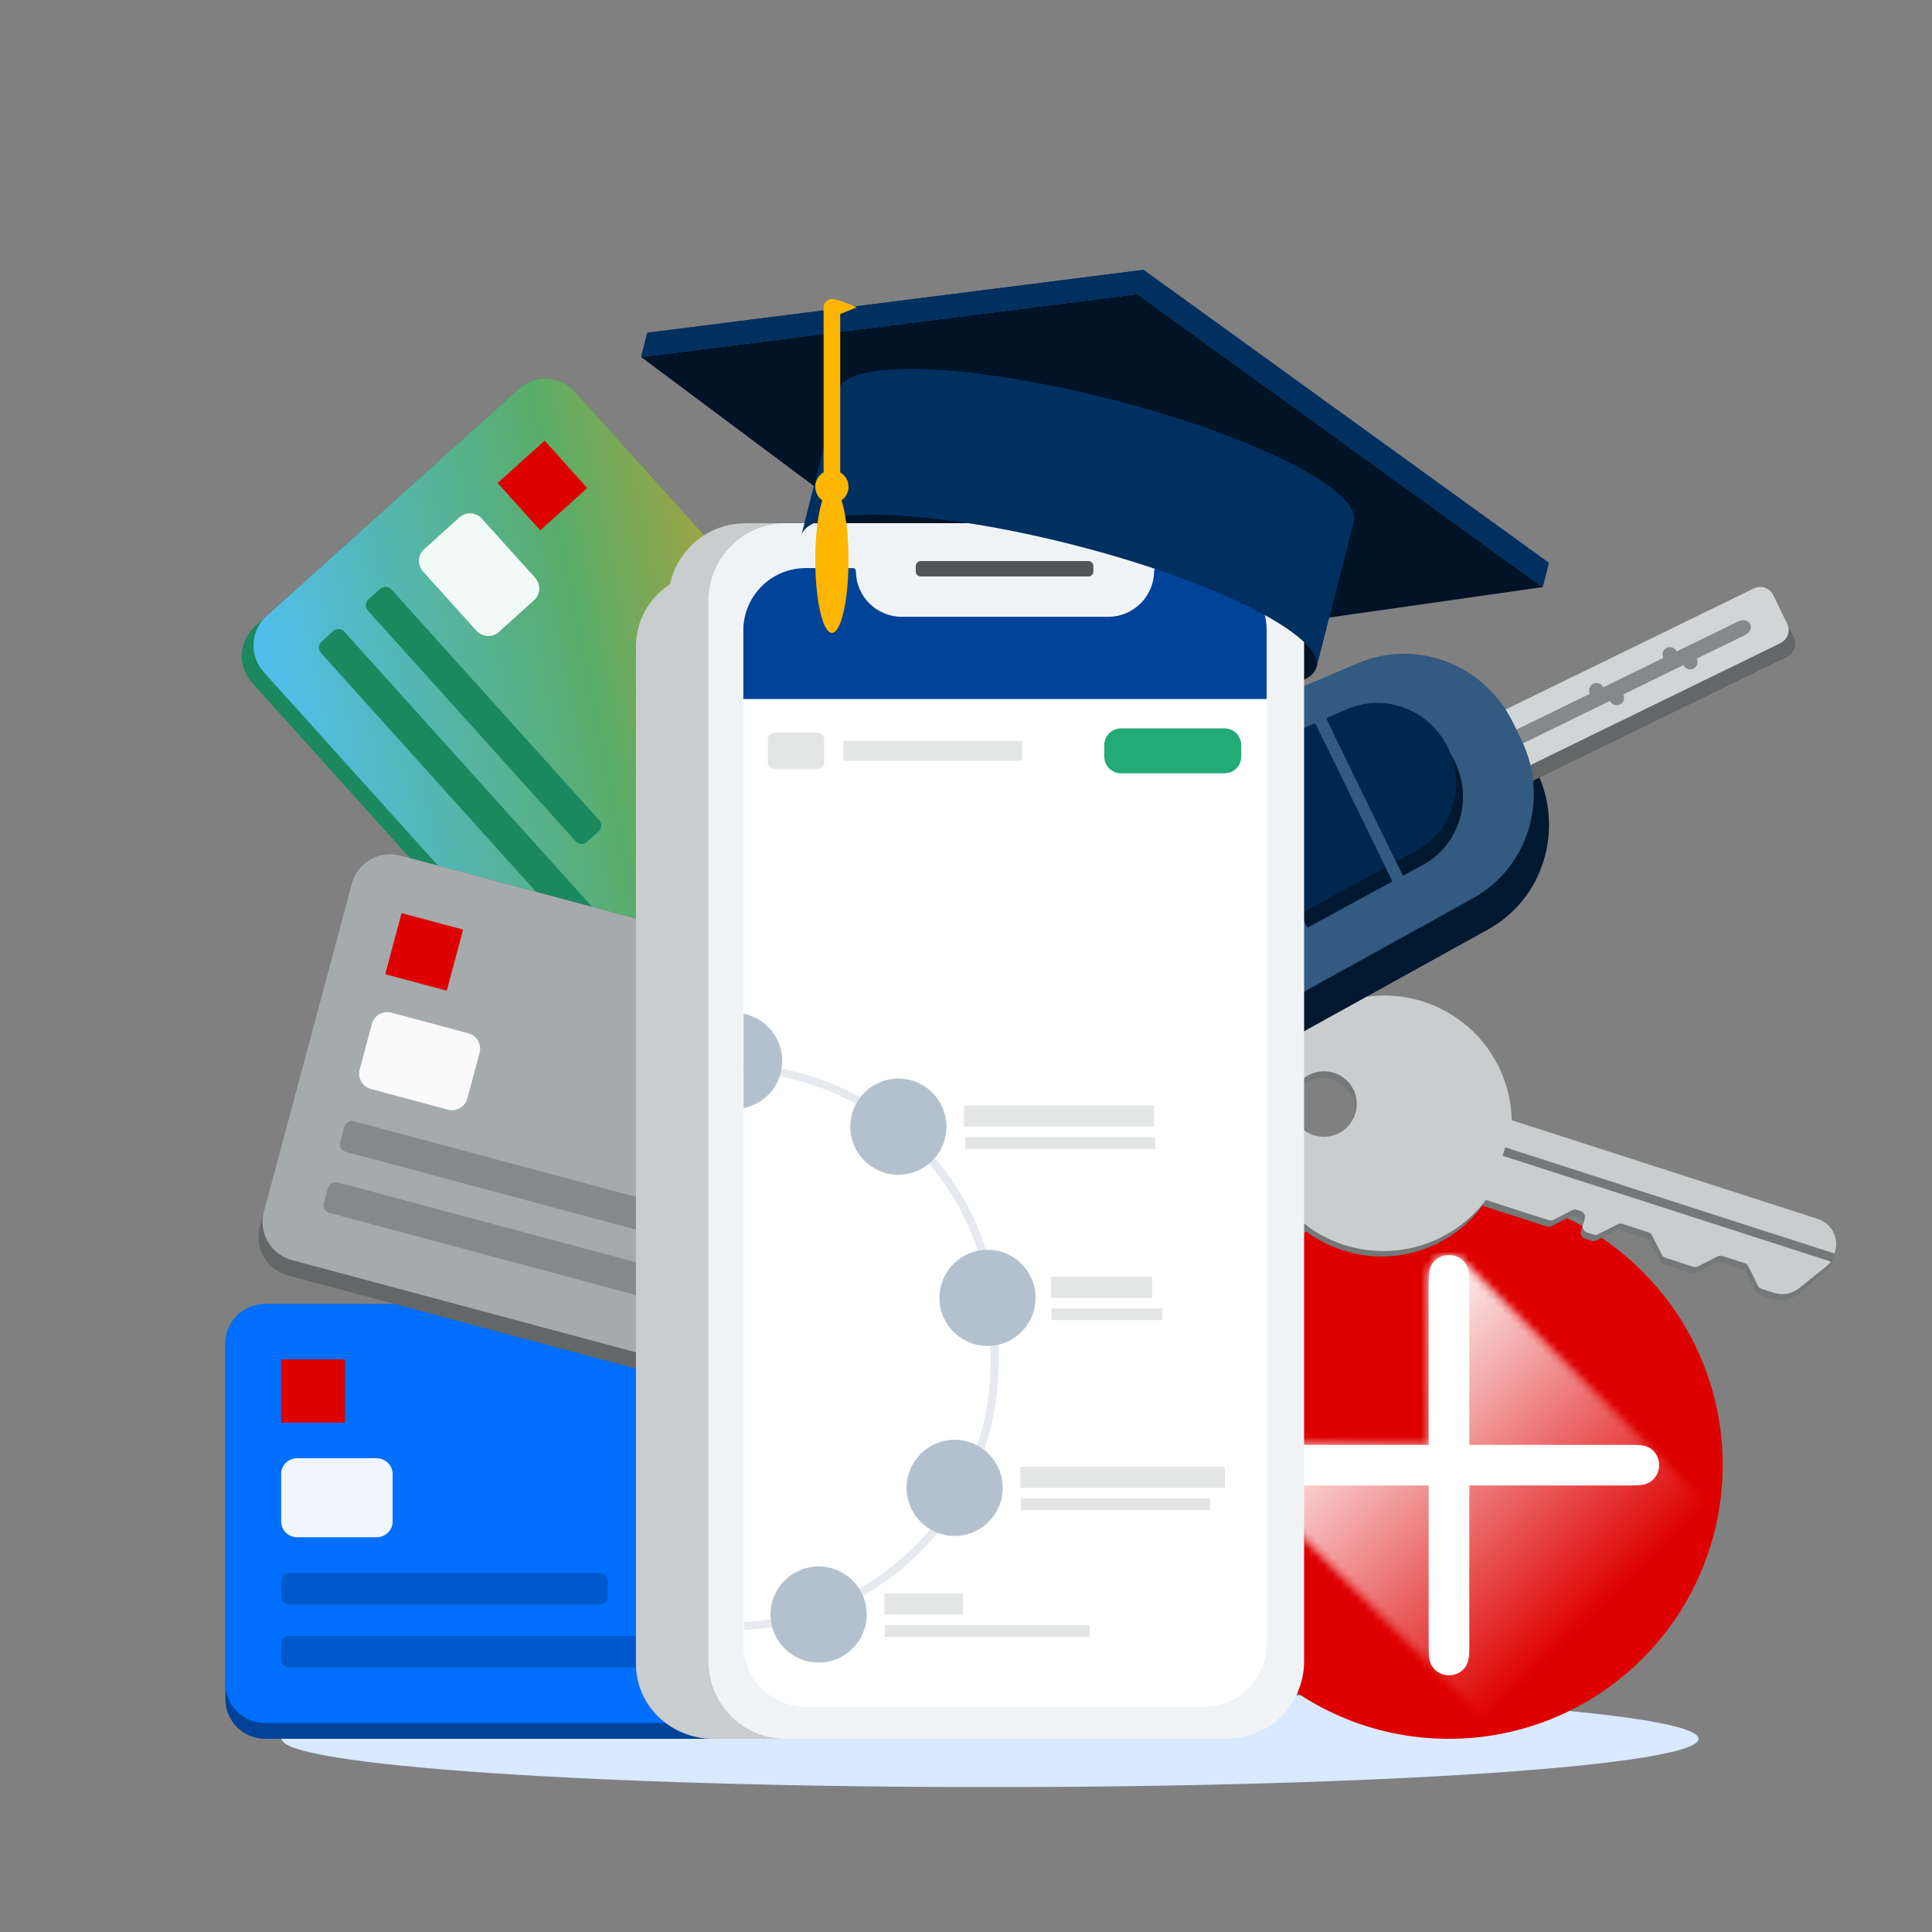
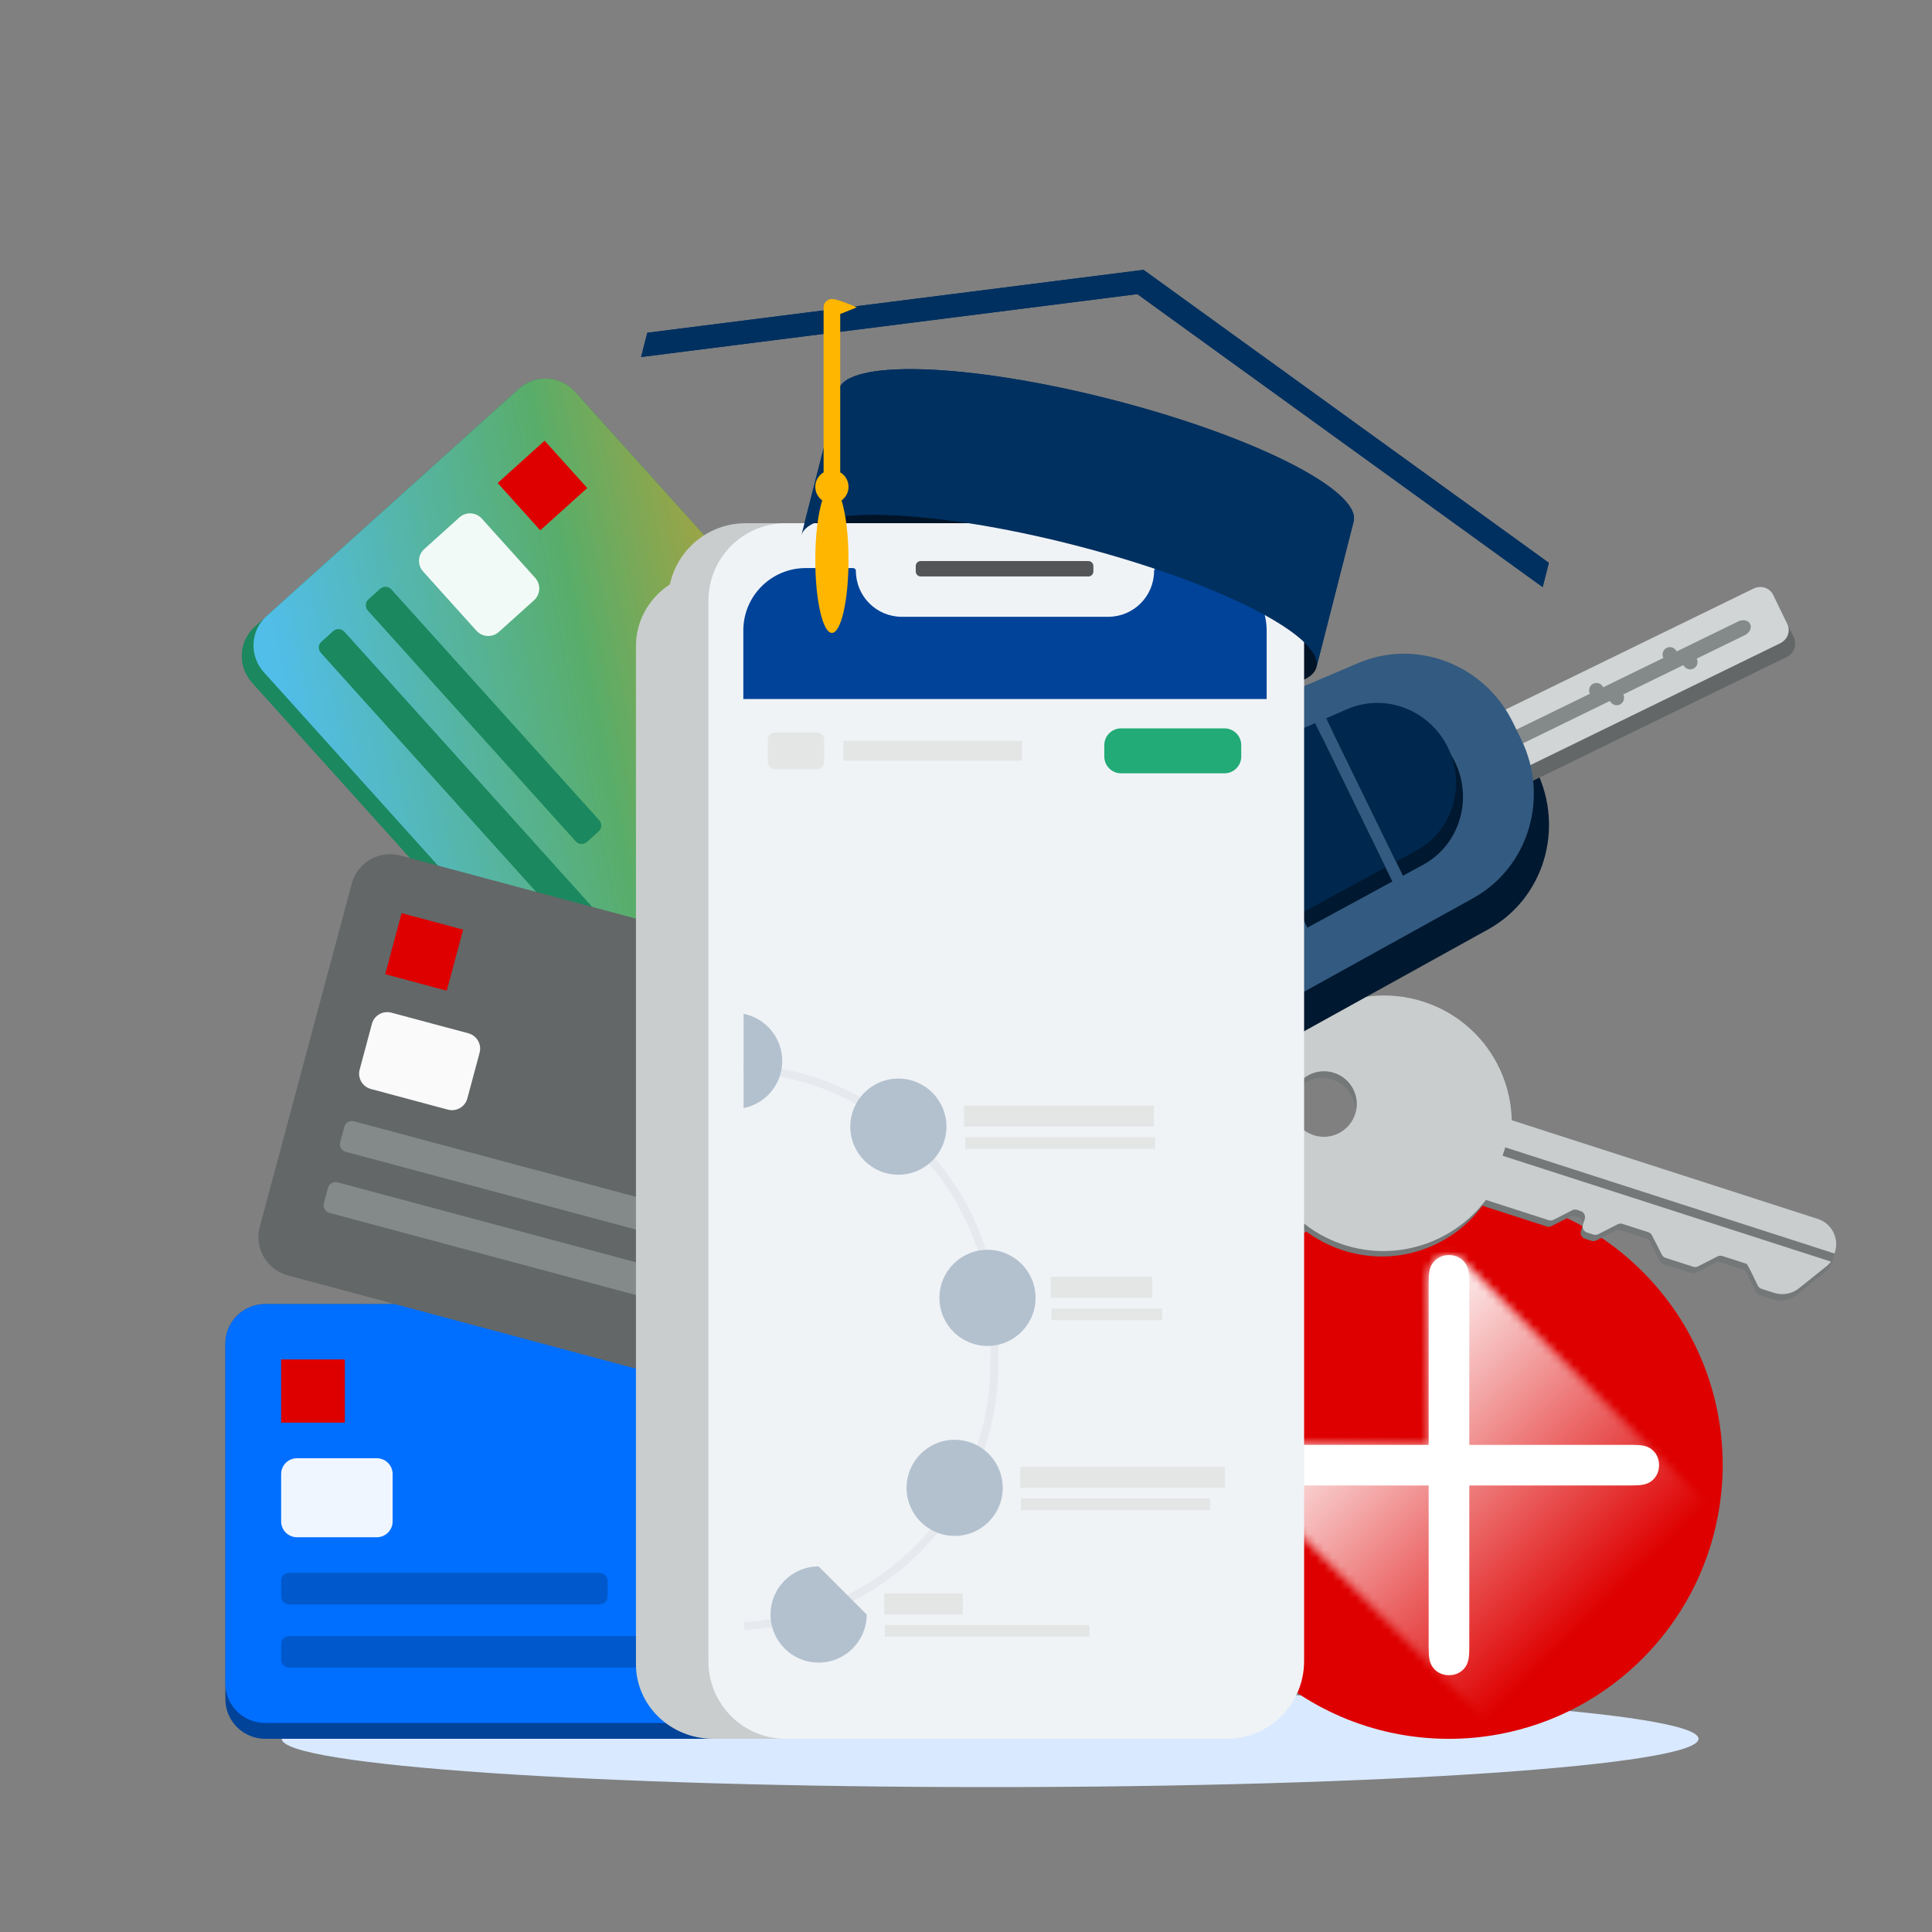
<svg xmlns="http://www.w3.org/2000/svg" width="240" height="240" viewBox="0 0 240 240" fill="none">
  <rect x="0" y="0" width="240" height="240" fill="#808080" stroke="none" />
  <path fill-rule="evenodd" clip-rule="evenodd" d="M211 216C211 219.309 171.599 222 123 222C74.401 222 35 219.309 35 216C35 212.691 74.401 210 123 210C171.599 210 211 212.691 211 216Z" fill="#D9E9FF" />
  <path d="M180.169 148C161.392 147.907 146.094 163.057 146 181.834C145.907 200.612 161.057 215.91 179.83 216.004C182.024 216.017 184.173 215.812 186.255 215.423C200.006 212.863 210.854 202.029 213.414 188.255C213.78 186.28 213.986 184.251 213.999 182.174C214.093 163.396 198.948 148.099 180.169 148.005" fill="#DE0000" />
  <path d="M205.02 179.927C204.462 179.592 203.979 179.485 202.572 179.485H182.521V159.438C182.521 158.031 182.409 157.548 182.074 156.99C181.627 156.32 180.885 155.913 179.996 155.913C179.107 155.913 178.366 156.32 177.919 156.99C177.584 157.544 177.472 158.026 177.472 159.438V179.485H157.425C156.014 179.485 155.536 179.597 154.977 179.927C154.307 180.374 153.9 181.116 153.9 182.005C153.9 182.894 154.307 183.635 154.977 184.082C155.531 184.417 156.014 184.529 157.425 184.529H177.472V204.576C177.472 205.988 177.584 206.465 177.919 207.024C178.366 207.69 179.107 208.101 179.996 208.101C180.885 208.101 181.627 207.694 182.074 207.024C182.409 206.465 182.521 205.988 182.521 204.576V184.529H202.572C203.979 184.529 204.462 184.417 205.02 184.082C205.686 183.635 206.097 182.894 206.097 182.005C206.097 181.116 205.69 180.374 205.02 179.927Z" fill="white" />
  <mask id="mask0_1374_2318" style="mask-type:luminance" maskUnits="userSpaceOnUse" x="153" y="155" width="61" height="61">
    <path d="M177.927 156.986C177.592 157.54 177.48 158.022 177.48 159.434V179.48H157.434C156.026 179.48 155.544 179.592 154.985 179.923C154.315 180.369 153.909 181.111 153.909 182C153.909 182.711 154.168 183.327 154.615 183.774C154.726 183.886 185.446 214.606 186.259 215.419C200.011 212.859 210.863 202.025 213.419 188.251C212.32 187.152 181.801 156.637 181.725 156.561C181.282 156.146 180.684 155.904 180.004 155.904C179.115 155.904 178.37 156.311 177.927 156.981" fill="white" />
  </mask>
  <g mask="url(#mask0_1374_2318)">
    <path d="M184.389 126.153L124.157 184.931L182.935 245.162L243.166 186.385L184.389 126.153Z" fill="url(#paint0_linear_1374_2318)" />
  </g>
-   <path fill-rule="evenodd" clip-rule="evenodd" d="M191.636 72.933L129.74 81.752L79.641 44.35L141.281 36.536L191.636 72.933Z" fill="#001327" />
  <path d="M80.411 41.335L142.05 33.521L192.405 69.919L191.636 72.933L141.281 36.536L79.641 44.35L80.411 41.335Z" fill="#003060" />
  <path d="M168.15 64.799C169.142 60.914 155.619 54.109 137.947 49.598C120.275 45.088 105.145 44.581 104.153 48.465L99.537 66.552L163.534 82.885L168.15 64.799Z" fill="#003060" />
  <ellipse cx="131.535" cy="74.719" rx="33.024" ry="7.259" transform="rotate(14.318 131.535 74.719)" fill="#001327" />
  <path fill-rule="evenodd" clip-rule="evenodd" d="M187.206 139.833L225.579 152.206C227.315 152.767 228.264 154.63 227.696 156.364L227.533 156.855C227.385 157.32 227.098 157.732 226.713 158.038L223.238 160.82C222.369 161.52 221.207 161.734 220.146 161.391L218.589 160.889C218.379 160.818 218.209 160.67 218.113 160.473C217.673 159.543 216.849 157.824 216.716 157.781L213.718 156.812C213.518 156.747 213.299 156.765 213.113 156.861L210.694 158.095C210.507 158.191 210.289 158.209 210.088 158.144L206.662 157.038C206.461 156.974 206.294 156.83 206.199 156.644L204.975 154.243C204.88 154.057 204.713 153.913 204.512 153.849L201.315 152.815C201.114 152.751 200.896 152.769 200.709 152.864L198.299 154.093C198.113 154.189 197.894 154.207 197.694 154.142L196.907 153.887C196.487 153.757 196.257 153.306 196.397 152.889L196.617 152.215C196.752 151.8 196.525 151.355 196.107 151.217L195.664 151.076C195.463 151.011 195.245 151.029 195.058 151.125L192.741 152.307C192.555 152.402 192.336 152.42 192.136 152.355L184.153 149.78C180.264 155.052 173.306 157.467 166.71 155.282C158.432 152.535 153.861 143.583 156.496 135.28C159.132 126.977 167.981 122.476 176.257 125.218L176.259 125.223C182.753 127.374 186.965 133.349 187.206 139.833ZM160.629 136.627C160.006 138.767 161.214 141.111 163.322 141.866C165.43 142.621 167.645 141.504 168.269 139.365C168.892 137.225 167.684 134.881 165.576 134.126C163.469 133.371 161.253 134.488 160.629 136.627Z" fill="#747878" />
  <path fill-rule="evenodd" clip-rule="evenodd" d="M225.833 151.423L187.791 139.156C187.654 132.6 183.425 126.563 176.823 124.434C168.476 121.745 159.5 126.32 156.773 134.663C154.051 143.004 158.605 151.947 166.956 154.641C173.584 156.776 180.607 154.332 184.585 149.058L192.385 151.574C192.585 151.639 192.804 151.621 192.99 151.525L195.307 150.344C195.493 150.248 195.712 150.23 195.913 150.295L196.351 150.438C196.766 150.572 196.996 151.022 196.861 151.436L196.641 152.111C196.502 152.528 196.732 152.978 197.151 153.109L197.938 153.364C198.138 153.429 198.357 153.41 198.543 153.315L200.954 152.086C201.14 151.99 201.359 151.972 201.559 152.037L204.754 153.066C204.954 153.13 205.122 153.274 205.217 153.46L206.441 155.861C206.536 156.047 206.703 156.191 206.903 156.255L210.33 157.361C210.53 157.426 210.749 157.408 210.935 157.312L213.355 156.078C213.541 155.982 213.76 155.964 213.96 156.029L216.955 156.993C217.088 157.036 217.912 158.755 218.352 159.685C218.448 159.882 218.618 160.031 218.828 160.102L220.385 160.603C221.444 160.942 222.608 160.733 223.477 160.033L226.953 157.251C227.144 157.099 227.31 156.92 227.448 156.723L186.652 143.569L186.994 142.53L227.889 155.716L227.936 155.577C228.503 153.842 227.554 151.98 225.818 151.419L225.833 151.423ZM163.202 141.021C161.058 140.329 159.89 138.034 160.589 135.899C161.289 133.757 163.593 132.583 165.729 133.273C167.873 133.966 169.041 136.261 168.343 138.396C167.642 140.538 165.339 141.711 163.202 141.021Z" fill="#C9CDCD" />
  <path d="M170.624 86.228C177.864 83.15 186.316 86.413 189.846 93.649L190.861 95.73C194.39 102.966 191.758 111.636 184.874 115.445L158.187 130.216C150.793 134.308 141.415 131.222 137.624 123.449L135.227 118.534C131.436 110.762 134.778 101.472 142.554 98.165L170.624 86.228Z" fill="#001830" />
  <path d="M218.659 74.813C219.575 74.366 220.684 74.756 221.137 75.683L222.812 79.118C223.264 80.045 222.888 81.159 221.972 81.606L178 103.052C177.083 103.499 175.974 103.11 175.522 102.183L173.846 98.748C173.394 97.821 173.77 96.707 174.687 96.26L218.659 74.813Z" fill="#636767" />
  <path d="M217.83 73.115C218.747 72.668 219.835 73.013 220.26 73.886L222.032 77.518C222.458 78.391 222.06 79.461 221.143 79.908L177.172 101.354C176.255 101.801 175.167 101.456 174.742 100.583L172.97 96.951C172.544 96.078 172.942 95.008 173.859 94.562L217.83 73.115Z" fill="#D2D5D5" />
  <path d="M215.95 77.185C216.529 76.903 217.184 77.054 217.413 77.523C217.642 77.992 217.358 78.601 216.778 78.884L175.319 99.105C174.74 99.387 174.085 99.236 173.856 98.767C173.627 98.298 173.912 97.689 174.491 97.406L215.95 77.185Z" fill="#84898A" />
  <path d="M210.36 83.065C209.901 83.289 209.345 83.09 209.116 82.621C208.887 82.152 209.073 81.591 209.531 81.367C209.99 81.144 210.546 81.343 210.775 81.811C211.004 82.28 210.818 82.842 210.36 83.065Z" fill="#84898A" />
  <path d="M201.233 87.516C200.775 87.74 200.218 87.541 199.99 87.072C199.761 86.603 199.947 86.042 200.405 85.818C200.863 85.595 201.42 85.794 201.649 86.263C201.878 86.732 201.692 87.293 201.233 87.516Z" fill="#84898A" />
  <path d="M207.872 82.176C207.414 82.4 206.857 82.201 206.628 81.732C206.4 81.263 206.586 80.702 207.044 80.478C207.502 80.255 208.059 80.454 208.288 80.923C208.516 81.392 208.33 81.953 207.872 82.176Z" fill="#84898A" />
  <path d="M198.746 86.627C198.288 86.851 197.731 86.652 197.502 86.183C197.273 85.714 197.459 85.153 197.918 84.929C198.376 84.706 198.933 84.905 199.161 85.374C199.39 85.843 199.204 86.404 198.746 86.627Z" fill="#84898A" />
  <path d="M168.739 82.363C175.979 79.285 184.432 82.548 187.961 89.784L188.976 91.865C192.505 99.101 189.873 107.771 182.989 111.581L156.302 126.351C148.908 130.443 139.53 127.357 135.739 119.585L133.342 114.669C129.551 106.897 132.893 97.607 140.67 94.3L168.739 82.363Z" fill="#335A80" />
  <path d="M180.723 94.619C178.423 89.905 172.903 87.798 168.203 89.84L165.594 90.974L174.28 108.784L176.78 107.427C181.283 104.98 183.022 99.333 180.723 94.619Z" fill="#001830" />
  <path d="M172.961 109.501L164.217 91.572L153.2 96.359L162.406 115.235L172.961 109.501Z" fill="#001830" />
  <path d="M161.087 115.952L151.823 96.958L147.453 98.857C141.953 101.247 139.609 107.842 142.299 113.359C144.99 118.876 151.63 121.089 156.9 118.226L161.087 115.952Z" fill="#001830" />
  <path d="M179.872 92.874C177.572 88.16 172.052 86.053 167.351 88.096L164.743 89.23L173.429 107.04L175.929 105.682C180.432 103.236 182.171 97.589 179.872 92.874Z" fill="#00274D" />
  <path d="M172.11 107.757L163.366 89.828L152.349 94.615L161.555 113.491L172.11 107.757Z" fill="#00274D" />
  <path d="M160.236 114.207L150.972 95.214L146.602 97.112C141.101 99.503 138.757 106.098 141.448 111.615C144.139 117.131 150.779 119.345 156.049 116.482L160.236 114.207Z" fill="#00274D" />
  <path d="M64.479 48.285C66.493 46.471 69.608 46.646 71.436 48.675L126.383 109.688C128.211 111.718 128.06 114.834 126.045 116.649L93.215 146.215C91.2 148.029 88.085 147.855 86.257 145.825L31.31 84.812C29.482 82.782 29.633 79.666 31.648 77.852L64.479 48.285Z" fill="#1B885F" />
  <path d="M64.479 48.285C66.493 46.471 69.608 46.646 71.436 48.675L126.383 109.688C128.211 111.718 128.06 114.834 126.045 116.649L94.674 144.901C92.659 146.715 89.544 146.541 87.716 144.511L32.769 83.498C30.941 81.468 31.093 78.352 33.107 76.538L64.479 48.285Z" fill="url(#paint1_linear_1374_2318)" />
  <path fill-rule="evenodd" clip-rule="evenodd" d="M61.817 60.001L67.113 65.882L72.95 60.626L67.654 54.745L61.817 60.001Z" fill="#DE0000" />
  <path d="M47.226 73.142C47.629 72.779 48.252 72.814 48.617 73.22L74.436 101.888C74.801 102.294 74.771 102.918 74.368 103.281L72.909 104.595C72.506 104.958 71.883 104.923 71.517 104.517L45.699 75.848C45.333 75.442 45.364 74.819 45.767 74.456L47.226 73.142Z" fill="#1B885F" />
  <path d="M41.389 78.398C41.792 78.035 42.415 78.07 42.781 78.476L89.783 130.668C90.149 131.074 90.118 131.697 89.716 132.06L88.256 133.374C87.853 133.737 87.231 133.702 86.865 133.296L39.862 81.104C39.497 80.698 39.527 80.075 39.93 79.712L41.389 78.398Z" fill="#1B885F" />
  <path d="M57.075 64.272C57.881 63.546 59.127 63.616 59.858 64.428L66.478 71.779C67.209 72.591 67.149 73.838 66.343 74.563L61.965 78.505C61.16 79.231 59.914 79.161 59.182 78.349L52.562 70.998C51.831 70.186 51.892 68.94 52.697 68.214L57.075 64.272Z" fill="#F2FAF7" />
  <path d="M28 166.909C28 164.198 30.215 162 32.946 162L115.054 162C117.785 162 120 164.198 120 166.909V211.091C120 213.802 117.785 216 115.054 216H32.946C30.215 216 28 213.802 28 211.091L28 166.909Z" fill="#004399" />
  <path d="M28 166.909C28 164.198 30.215 162 32.946 162L115.054 162C117.785 162 120 164.198 120 166.909V209.127C120 211.838 117.785 214.036 115.054 214.036H32.946C30.215 214.036 28 211.838 28 209.127L28 166.909Z" fill="#006FFF" />
  <path fill-rule="evenodd" clip-rule="evenodd" d="M34.925 176.727L42.839 176.727L42.839 168.873L34.925 168.873L34.925 176.727Z" fill="#DE0000" />
  <path d="M34.925 196.364C34.925 195.821 35.368 195.382 35.914 195.382L74.495 195.382C75.041 195.382 75.484 195.821 75.484 196.364L75.484 198.327C75.484 198.87 75.041 199.309 74.495 199.309L35.914 199.309C35.368 199.309 34.925 198.87 34.925 198.327L34.925 196.364Z" fill="#0059CC" />
  <path d="M34.925 204.218C34.925 203.676 35.368 203.236 35.914 203.236L106.151 203.236C106.697 203.236 107.14 203.676 107.14 204.218L107.14 206.182C107.14 206.724 106.697 207.164 106.151 207.164L35.914 207.164C35.368 207.164 34.925 206.724 34.925 206.182L34.925 204.218Z" fill="#0059CC" />
  <path d="M34.925 183.109C34.925 182.025 35.811 181.146 36.903 181.146L46.796 181.146C47.889 181.146 48.774 182.025 48.774 183.109L48.774 189C48.774 190.085 47.889 190.964 46.796 190.964L36.903 190.964C35.811 190.964 34.925 190.085 34.925 189L34.925 183.109Z" fill="#F0F6FF" />
  <path d="M43.706 109.742C44.407 107.123 47.115 105.573 49.754 106.28L129.064 127.531C131.702 128.238 133.272 130.934 132.571 133.553L121.136 176.23C120.434 178.848 117.726 180.398 115.087 179.691L35.778 158.44C33.139 157.733 31.569 155.037 32.27 152.418L43.706 109.742Z" fill="#636767" />
-   <path d="M43.706 109.742C44.407 107.123 47.115 105.573 49.754 106.28L129.064 127.531C131.702 128.238 133.272 130.934 132.571 133.553L121.644 174.333C120.942 176.952 118.234 178.501 115.596 177.794L36.286 156.543C33.647 155.836 32.077 153.14 32.779 150.521L43.706 109.742Z" fill="#A5ABAC" />
  <path fill-rule="evenodd" clip-rule="evenodd" d="M47.853 121.018L55.498 123.066L57.53 115.479L49.886 113.431L47.853 121.018Z" fill="#DE0000" />
  <path d="M42.771 139.985C42.911 139.461 43.453 139.151 43.981 139.293L81.247 149.278C81.774 149.419 82.088 149.959 81.948 150.482L81.44 152.379C81.299 152.903 80.758 153.213 80.23 153.072L42.964 143.086C42.436 142.945 42.122 142.405 42.263 141.882L42.771 139.985Z" fill="#84898A" />
  <path d="M40.738 147.572C40.878 147.048 41.42 146.738 41.948 146.88L109.791 165.058C110.319 165.2 110.633 165.739 110.492 166.263L109.984 168.159C109.844 168.683 109.302 168.993 108.775 168.852L40.931 150.673C40.404 150.532 40.09 149.992 40.23 149.469L40.738 147.572Z" fill="#84898A" />
  <path d="M46.202 127.182C46.482 126.135 47.565 125.515 48.621 125.797L58.176 128.358C59.232 128.641 59.86 129.719 59.579 130.767L58.054 136.457C57.774 137.504 56.691 138.124 55.635 137.841L46.08 135.281C45.024 134.998 44.396 133.92 44.677 132.872L46.202 127.182Z" fill="#FAFAFA" />
  <path fill-rule="evenodd" clip-rule="evenodd" d="M143.402 216H88.598C83.297 216 79 211.853 79 206.738V80.262C79 75.146 83.297 71 88.598 71H143.402C148.702 71 153 75.147 153 80.262L153 206.738C153 211.853 148.702 216 143.402 216Z" fill="#C9CDCD" style="mix-blend-mode:multiply" />
  <path fill-rule="evenodd" clip-rule="evenodd" d="M147.402 216H92.598C87.297 216 83 211.682 83 206.355V74.645C83 69.318 87.297 65 92.598 65H147.402C152.702 65 157 69.318 157 74.645L157 206.355C157 211.682 152.702 216 147.402 216Z" fill="#C9CDCD" />
  <path fill-rule="evenodd" clip-rule="evenodd" d="M152.402 216H97.598C92.297 216 88 211.682 88 206.355V74.645C88 69.318 92.297 65 97.598 65H152.402C157.703 65 162 69.318 162 74.645V206.355C162 211.682 157.703 216 152.402 216Z" fill="#F0F3F6" />
  <path fill-rule="evenodd" clip-rule="evenodd" d="M135.201 71.612H114.38C114.036 71.612 113.757 71.333 113.757 70.989V70.315C113.757 69.972 114.036 69.693 114.38 69.693H135.201C135.545 69.693 135.824 69.972 135.824 70.315V70.989C135.824 71.333 135.545 71.612 135.201 71.612Z" fill="#535556" />
-   <path fill-rule="evenodd" clip-rule="evenodd" d="M149.602 70.569H143.713C143.52 70.569 143.364 70.725 143.364 70.918C143.364 74.067 140.813 76.62 137.666 76.62H112.022C108.875 76.62 106.323 74.067 106.323 70.918C106.323 70.725 106.167 70.569 105.974 70.569H100.085C95.807 70.569 92.339 74.039 92.339 78.32V204.265C92.339 208.546 95.807 212.016 100.085 212.016H149.602C153.881 212.016 157.349 208.546 157.349 204.265V78.32C157.349 74.039 153.881 70.569 149.602 70.569Z" fill="white" />
  <path fill-rule="evenodd" clip-rule="evenodd" d="M123.044 165.358C123.044 148.068 109.411 133.962 92.309 133.204L92.353 132.205C109.988 132.987 124.044 147.53 124.044 165.358V169.334C124.044 187.124 110.047 201.644 92.464 202.481L92.416 201.482C109.469 200.67 123.044 186.588 123.044 169.334V165.358Z" fill="#E6EAEF" />
  <path fill-rule="evenodd" clip-rule="evenodd" d="M149.602 70.569H143.713C143.52 70.569 143.364 70.725 143.364 70.918C143.364 74.067 140.813 76.62 137.666 76.62H112.022C108.875 76.62 106.323 74.067 106.323 70.918C106.323 70.725 106.167 70.569 105.974 70.569H100.085C95.807 70.569 92.339 74.039 92.339 78.32V86.836H157.349V78.32C157.349 74.039 153.881 70.569 149.602 70.569Z" fill="#004399" />
  <path fill-rule="evenodd" clip-rule="evenodd" d="M128.644 161.226C128.644 164.525 125.97 167.199 122.671 167.199C119.372 167.199 116.698 164.525 116.698 161.226C116.698 157.928 119.372 155.253 122.671 155.253C125.97 155.253 128.644 157.928 128.644 161.226Z" fill="#B3C1CF" />
  <path fill-rule="evenodd" clip-rule="evenodd" d="M117.572 139.956C117.572 143.255 114.897 145.929 111.598 145.929C108.3 145.929 105.625 143.255 105.625 139.956C105.625 136.657 108.3 133.983 111.598 133.983C114.897 133.983 117.572 136.657 117.572 139.956Z" fill="#B3C1CF" />
  <path fill-rule="evenodd" clip-rule="evenodd" d="M124.564 184.827C124.564 188.126 121.89 190.8 118.591 190.8C115.292 190.8 112.618 188.126 112.618 184.827C112.618 181.528 115.292 178.854 118.591 178.854C121.89 178.854 124.564 181.528 124.564 184.827Z" fill="#B3C1CF" />
-   <path fill-rule="evenodd" clip-rule="evenodd" d="M107.665 200.561C107.665 203.86 104.99 206.534 101.692 206.534C98.392 206.534 95.718 203.86 95.718 200.561C95.718 197.262 98.392 194.587 101.692 194.587C104.99 194.587 107.665 197.262 107.665 200.561Z" fill="#B3C1CF" />
+   <path fill-rule="evenodd" clip-rule="evenodd" d="M107.665 200.561C107.665 203.86 104.99 206.534 101.692 206.534C98.392 206.534 95.718 203.86 95.718 200.561C95.718 197.262 98.392 194.587 101.692 194.587Z" fill="#B3C1CF" />
  <path fill-rule="evenodd" clip-rule="evenodd" d="M97.175 131.797C97.175 128.897 95.108 126.481 92.367 125.939V137.654C95.108 137.112 97.175 134.696 97.175 131.797Z" fill="#B3C1CF" />
  <path fill-rule="evenodd" clip-rule="evenodd" d="M119.756 139.956H143.358V137.334H119.756V139.956Z" fill="#E4E6E6" />
  <path fill-rule="evenodd" clip-rule="evenodd" d="M119.902 142.723H143.504V141.266H119.902V142.723Z" fill="#E4E6E6" />
  <path fill-rule="evenodd" clip-rule="evenodd" d="M130.538 161.226H143.134V158.604H130.538V161.226Z" fill="#E4E6E6" />
  <path fill-rule="evenodd" clip-rule="evenodd" d="M130.616 163.995H144.378V162.538H130.616V163.995Z" fill="#E4E6E6" />
  <path fill-rule="evenodd" clip-rule="evenodd" d="M126.75 184.827H152.159V182.205H126.75V184.827Z" fill="#E4E6E6" />
  <path fill-rule="evenodd" clip-rule="evenodd" d="M126.819 187.594H150.336V186.137H126.819V187.594Z" fill="#E4E6E6" />
  <path fill-rule="evenodd" clip-rule="evenodd" d="M109.85 200.561H119.611V197.938H109.85V200.561Z" fill="#E4E6E6" />
  <path fill-rule="evenodd" clip-rule="evenodd" d="M109.928 203.33H135.346V201.873H109.928V203.33Z" fill="#E4E6E6" />
  <path fill-rule="evenodd" clip-rule="evenodd" d="M139.265 90.48C138.113 90.48 137.179 91.414 137.179 92.567V93.981C137.179 95.132 138.113 96.066 139.265 96.066H152.105C153.257 96.066 154.191 95.132 154.191 93.981V92.567C154.191 91.414 153.257 90.48 152.105 90.48H139.265Z" fill="#22AA77" />
  <path fill-rule="evenodd" clip-rule="evenodd" d="M104.765 94.508H126.974V92.04H104.765V94.508Z" fill="#E4E6E6" />
  <path fill-rule="evenodd" clip-rule="evenodd" d="M101.467 95.558H96.295C95.784 95.558 95.37 95.144 95.37 94.633V91.913C95.37 91.402 95.784 90.987 96.295 90.987H101.467C101.978 90.987 102.392 91.402 102.392 91.913V94.633C102.392 95.144 101.978 95.558 101.467 95.558Z" fill="#E4E6E6" />
  <path fill-rule="evenodd" clip-rule="evenodd" d="M142.05 33.521L80.411 41.335L79.641 44.35L141.281 36.536L191.636 72.933L192.405 69.919L142.05 33.521ZM137.947 49.598C155.619 54.109 169.142 60.914 168.15 64.799L163.537 82.875C164.5 78.988 150.987 72.191 133.331 67.685C115.658 63.175 100.529 62.667 99.537 66.552L99.537 66.552L104.153 48.465C105.145 44.581 120.275 45.088 137.947 49.598Z" fill="#003060" />
  <path d="M103.342 37.141C102.772 37.141 102.31 37.605 102.31 38.178L102.31 58.678C101.693 59.036 101.278 59.706 101.278 60.474C101.278 61.17 101.619 61.786 102.143 62.162C101.619 63.808 101.278 66.503 101.278 69.548C101.278 74.559 102.202 78.622 103.342 78.622C104.482 78.622 105.406 74.559 105.406 69.548C105.406 66.503 105.065 63.808 104.541 62.162C105.065 61.786 105.406 61.17 105.406 60.474C105.406 59.706 104.991 59.036 104.374 58.678L104.374 39.008L106.438 38.178C106.438 38.178 104.305 37.226 103.446 37.146C103.412 37.143 103.377 37.141 103.342 37.141Z" fill="#FFB600" />
  <defs>
    <linearGradient id="paint0_linear_1374_2318" x1="166.68" y1="167.743" x2="198.491" y2="200.342" gradientUnits="userSpaceOnUse">
      <stop stop-color="white" />
      <stop offset="1" stop-color="white" stop-opacity="0" />
    </linearGradient>
    <linearGradient id="paint1_linear_1374_2318" x1="42.378" y1="124.227" x2="119.321" y2="108.553" gradientUnits="userSpaceOnUse">
      <stop stop-color="#51BEEA" />
      <stop offset="0.488" stop-color="#59AD69" />
      <stop offset="1" stop-color="#F39918" />
    </linearGradient>
  </defs>
</svg>